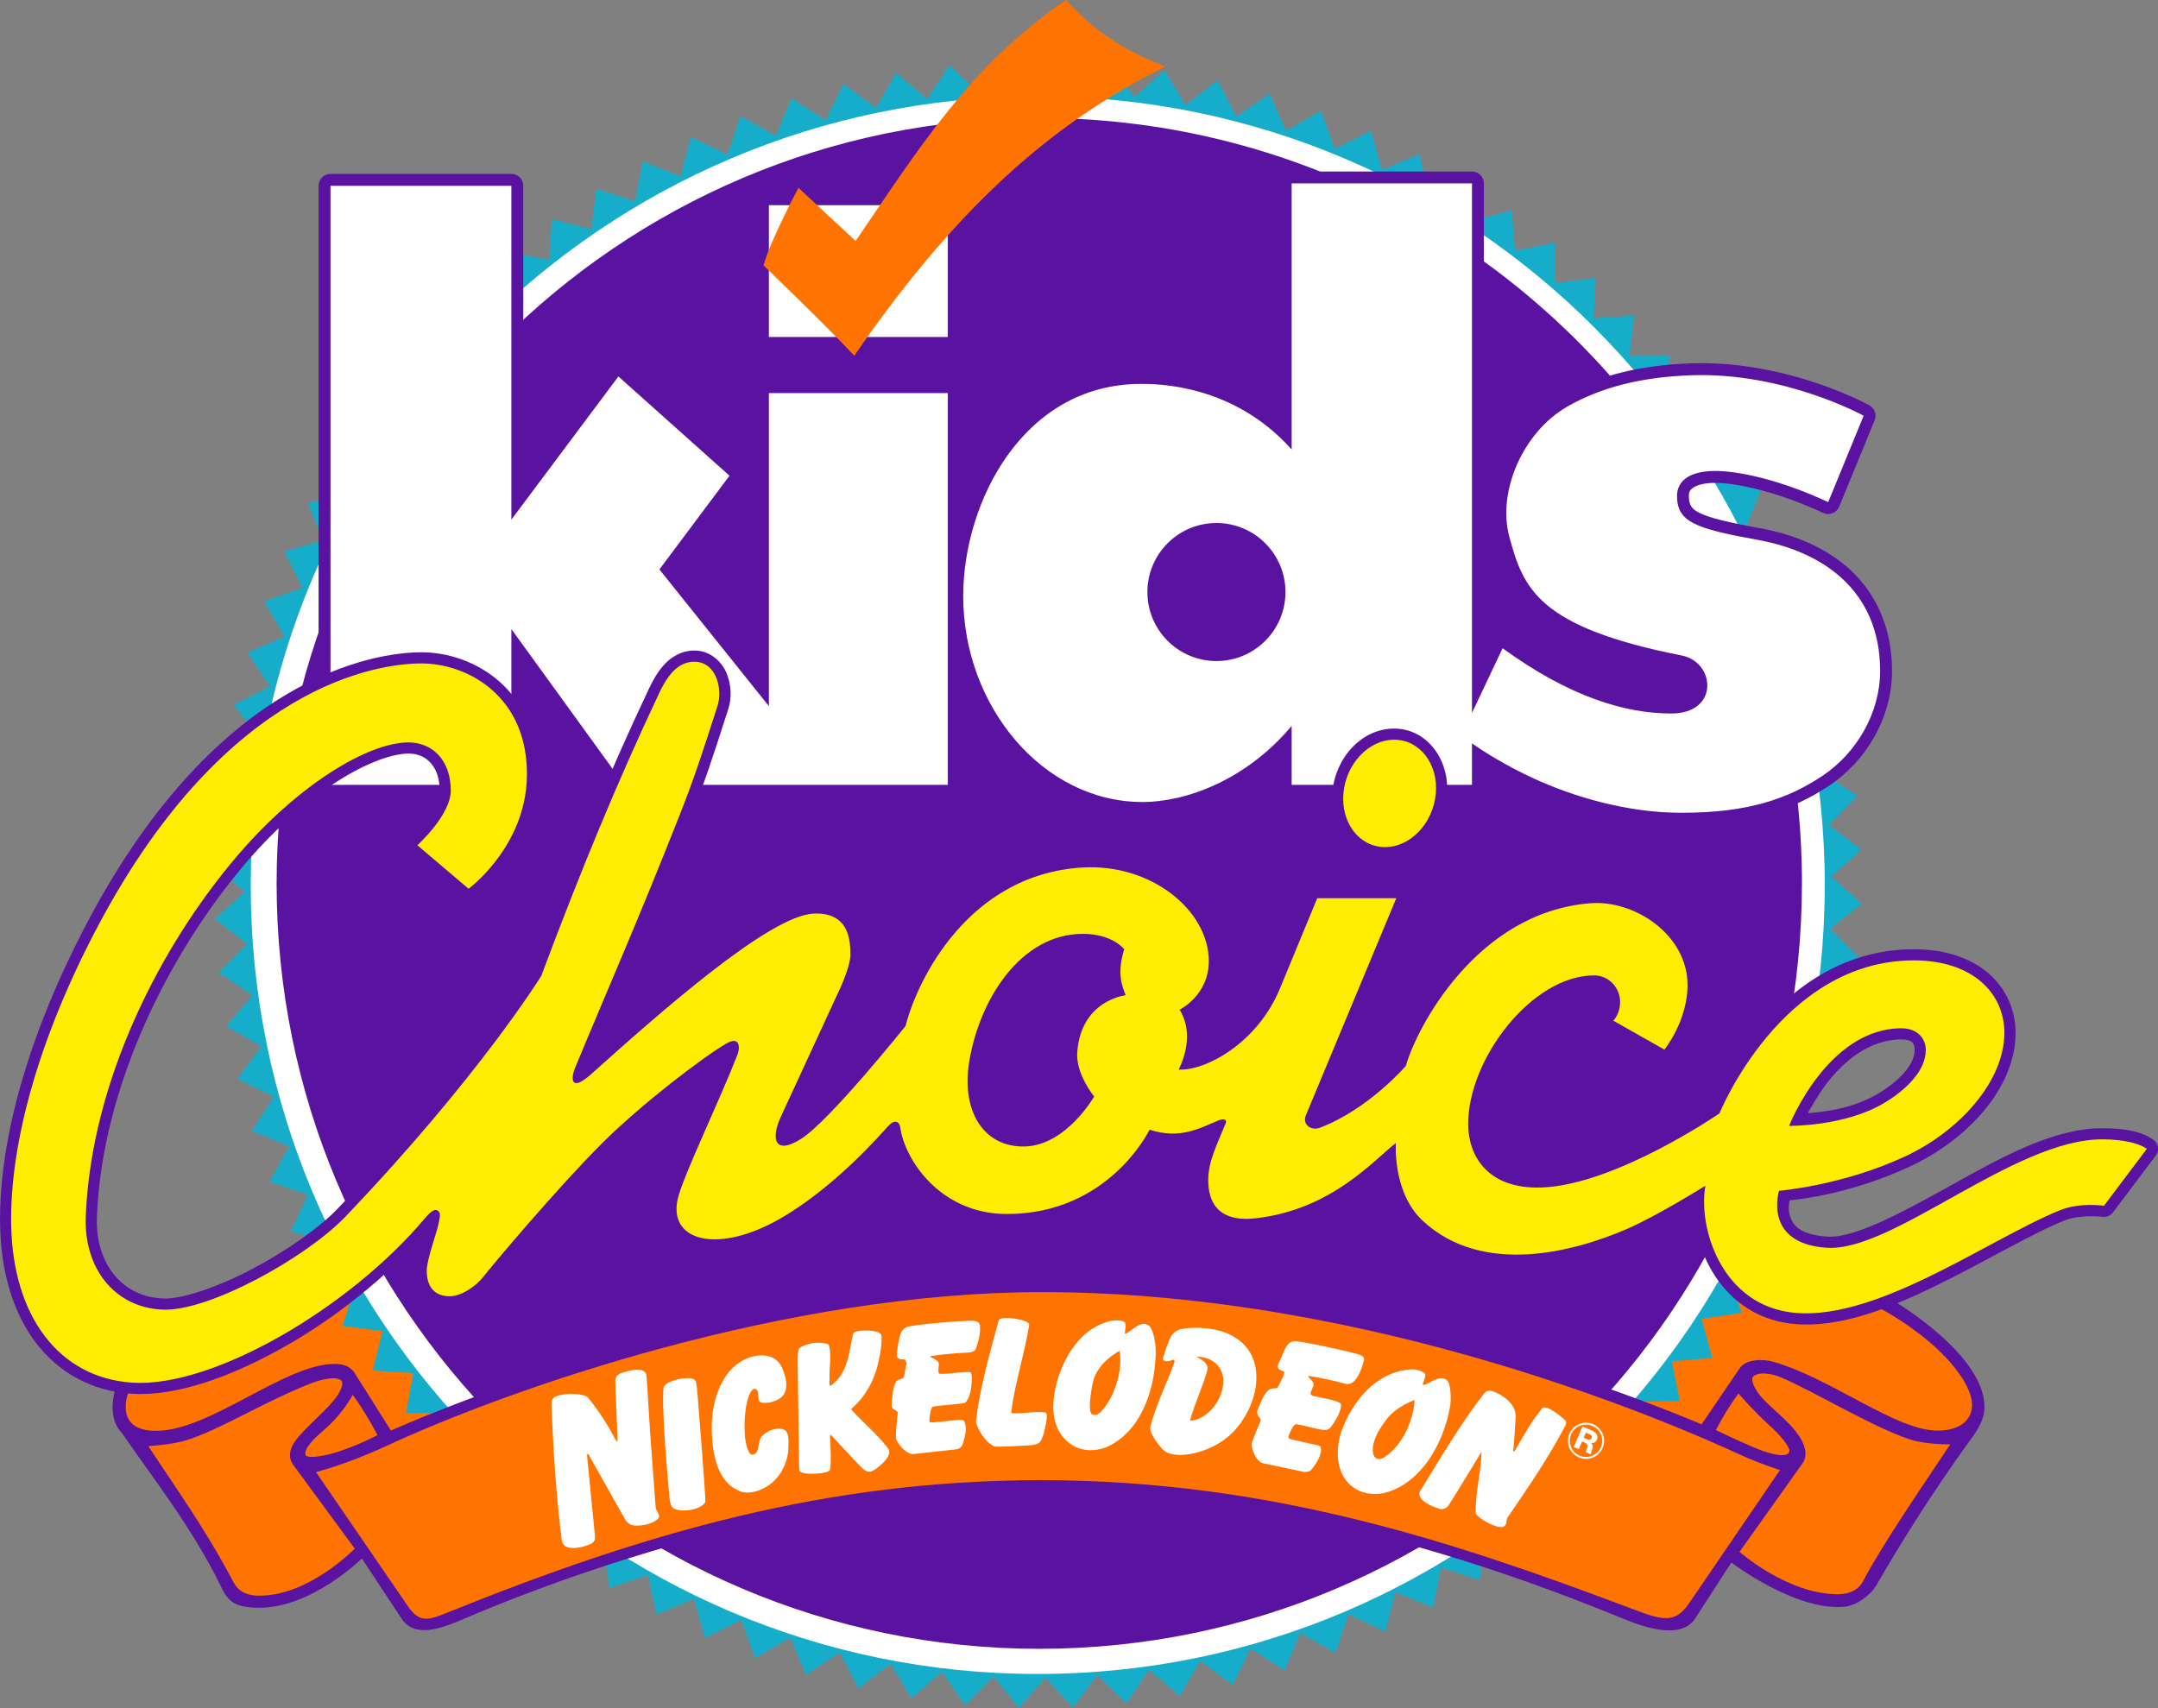
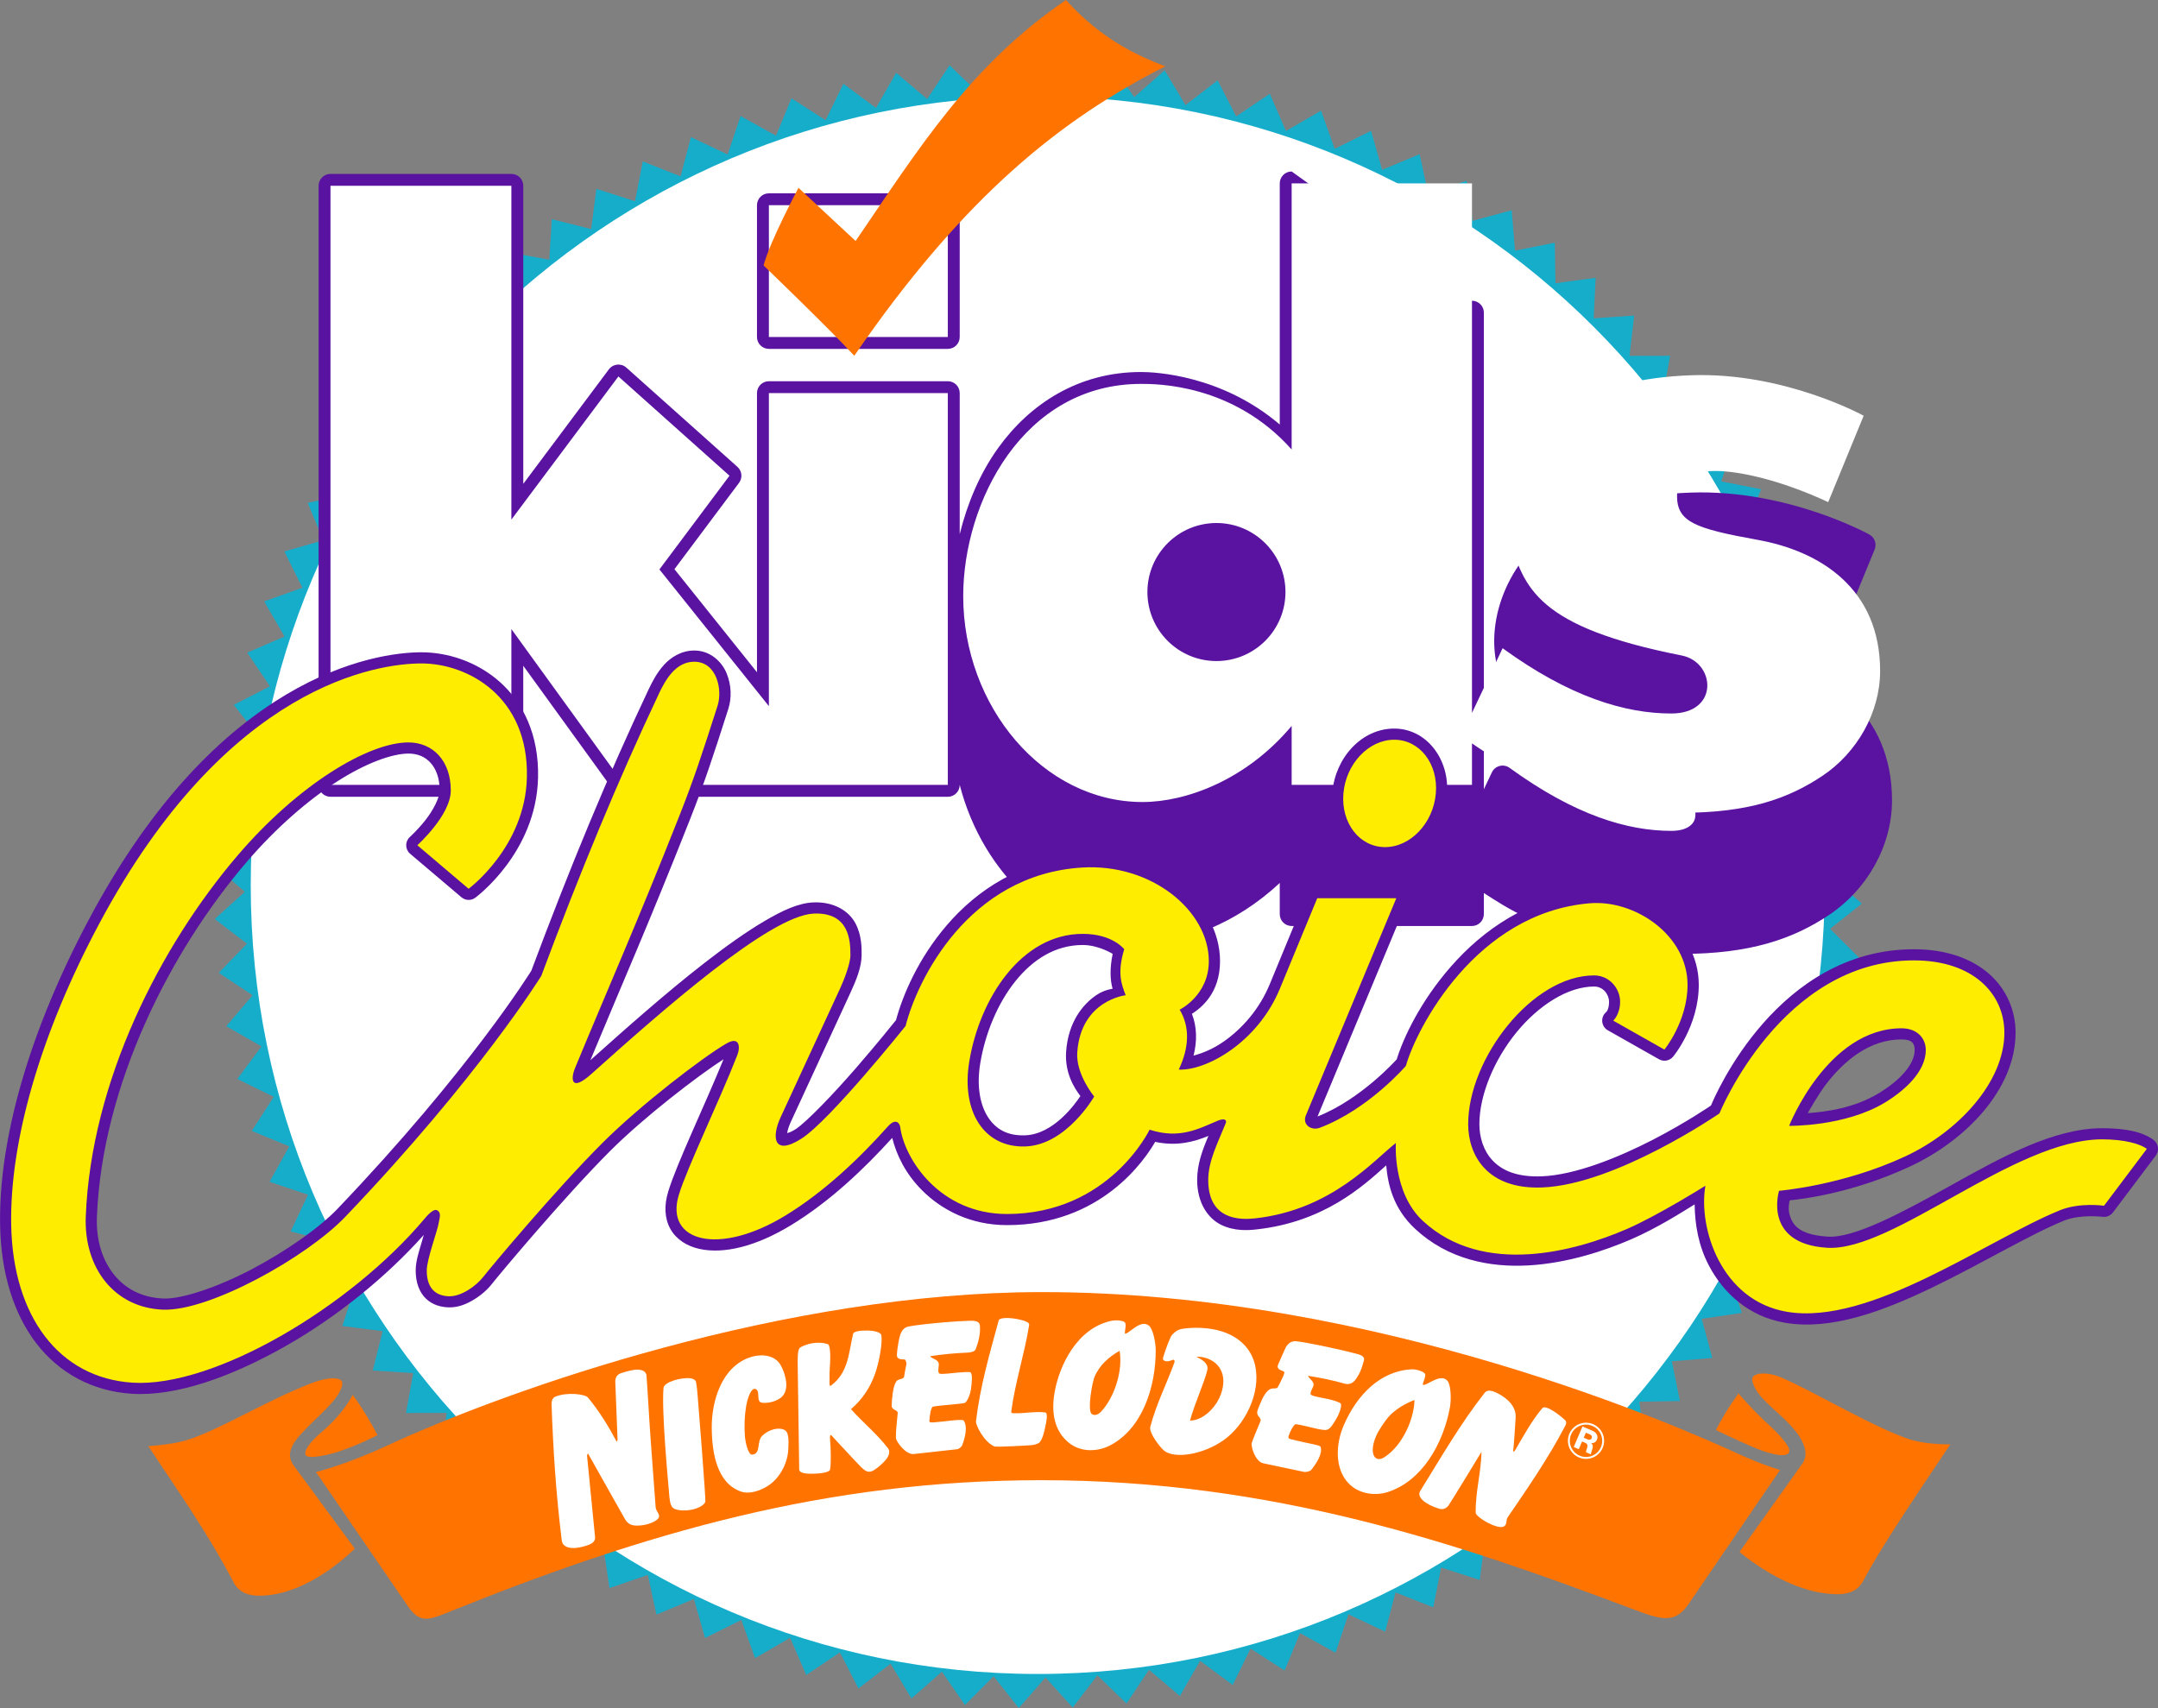
<svg xmlns="http://www.w3.org/2000/svg" xmlns:ns1="http://www.inkscape.org/namespaces/inkscape" xmlns:ns2="http://sodipodi.sourceforge.net/DTD/sodipodi-0.dtd" xmlns:ns3="http://www.openswatchbook.org/uri/2009/osb" xmlns:xlink="http://www.w3.org/1999/xlink" width="135.396mm" height="107.181mm" viewBox="0 0 135.396 107.181" version="1.1" id="svg492" ns1:version="1.0.2-2 (e86c870879, 2021-01-15)" ns2:docname="Nickelodeon_Kids'_Choice_Awards_1988.svg" ns1:export-filename="C:\Users\tjdru\OneDrive\Pictures\Logos\TV\nickelodeonkca1988logo.png" ns1:export-xdpi="187.59723" ns1:export-ydpi="187.59723">
  <rect x="0" y="0" width="135.396" height="107.181" fill="#808080" stroke="none" />
  <defs id="defs486">
    <linearGradient id="linearGradient5998" ns3:paint="solid">
      <stop style="stop-color:#000000;stop-opacity:1;" offset="0" id="stop5996" />
    </linearGradient>
    <clipPath id="SVGID_2_">
      <use xlink:href="#SVGID_1_" overflow="visible" id="use689" style="overflow:visible" x="0" y="0" width="100%" height="100%" />
    </clipPath>
    <path id="SVGID_1_" d="m 257.791,121.814 c 0.857,0.251 3.77,0.428 5.315,0.512 l 1.711,-0.688 c 2.744,-3.256 -2.224,-4.97 -3.852,-4.458 -3.863,1.285 -6.179,-1.805 -8.749,-3.944 -0.863,-0.773 -1.543,-2.579 -1.293,-4.03 0.521,-3.434 2.577,-3.779 4.123,-7.035 0.167,-0.345 1.796,-2.141 0.167,-4.207 -3.516,-2.996 -9.008,3.695 -13.466,5.584 l -3.602,-0.093 c -13.036,-4.718 3.519,-12.943 1.119,-21.347 -0.178,-0.521 -2.662,-2.839 -4.458,-3.267 -6.953,-2.057 0.167,-13.893 -9.176,-11.315 l -2.15,-0.604 c -4.373,-3.518 -12.003,-2.308 -14.832,-7.203 l 0.082,-1.796 c 6.775,-15.094 18.696,-35.334 18.956,-36.971 0.252,-1.712 -1.199,-0.764 -1.199,-0.764 -2.829,2.057 -3.602,5.742 -4.895,8.655 -1.201,4.038 -7.203,4.634 -6.599,9.352 l 0.085,1.545 c -1.034,7.463 -9.008,8.059 -15.354,10.031 l -2.652,0.428 c -6.522,-0.512 -6.775,-8.915 -11.325,-12.609 -0.513,-0.428 -1.547,-1.024 -2.568,-0.856 -3.863,1.117 -6.263,3.778 -8.319,6.691 -0.95,1.377 -4.207,1.712 -6.952,1.889 -13.889,0.345 -23.231,8.748 -33.096,-5.322 -1.46,-2.652 -4.55,-3.602 -7.034,-2.829 -7.119,1.722 -10.544,7.379 -18.351,3.518 -0.856,-0.856 -2.317,-3.173 -2.661,-4.113 -0.345,-0.949 -1.117,-4.113 -1.628,-4.895 -2.485,-3.164 -5.575,-13.12 -5.575,-13.372 -0.344,-3.433 -2.057,-13.465 -4.457,-7.463 -1.545,5.491 3.685,8.403 4.886,13.298 1.116,8.486 6.774,16.2 8.58,25.72 l -0.093,1.805 c -0.68,1.796 -2.484,2.141 -4.197,2.662 l -1.805,-0.177 c -4.718,-1.972 -9.175,-7.63 -14.061,-5.062 l -0.428,1.117 c 3.257,3.351 0.596,8.235 3.341,11.753 l 0.428,1.117 -0.251,1.879 c -1.377,3.694 -3.945,3.862 -5.406,7.379 l -0.939,1.033 c -7.631,2.4 -8.236,9.771 -13.894,14.405 -6.347,7.286 -13.298,-0.521 -19.812,-1.377 -2.15,-0.335 -4.123,0.856 -4.979,1.293 -0.94,0.428 -1.713,2.569 -1.452,3.508 0.251,1.201 8.059,4.207 12.692,6.347 l 1.107,0.772 c 5.834,7.547 -2.14,13.726 -4.802,20.667 -1.452,2.234 -3.08,1.722 -4.885,1.118 -1.545,-0.512 -3.257,-0.94 -4.979,0.688 -4.625,3.434 -3.257,5.146 -1.284,7.808 1.117,1.106 4.55,2.996 6.867,3.257 11.484,1.023 9.604,15.866 7.37,24.614 -2.057,4.718 -9.007,6.69 -11.576,7.891 -2.484,1.116 -13.632,1.973 -19.039,5.574 -4.206,2.828 -5.741,7.286 -4.634,9.771 1.117,2.494 10.376,-1.023 13.038,-4.457 1.284,-1.461 4.634,-0.856 8.059,-0.345 2.745,0.429 5.49,0.856 7.463,0.429 13.037,-3.425 15.178,4.895 24.614,11.324 1.888,1.973 5.834,3.685 6.523,5.826 1.628,4.038 4.28,10.98 6.69,14.237 3.257,4.038 9.426,11.241 9.604,14.58 -0.177,5.659 -3.518,11.326 -6.179,15.866 -1.367,3.007 2.401,5.407 4.718,5.407 2.484,-0.26 6.951,-5.666 7.808,-9.612 2.14,-7.025 9.259,-6.087 16.033,-5.229 2.829,0.345 5.658,0.688 8.059,0.521 0.345,-0.095 2.922,0.595 4.551,1.366 4.29,1.546 3.862,4.291 8.831,2.747 1.972,-0.774 4.206,0.512 6.262,1.544 8.831,2.997 -2.484,23.758 6.347,28.048 8.915,4.373 0.344,-18.101 5.742,-26.42 3.861,-4.978 9.859,-8.401 16.037,-9.521 4.97,-0.082 11.066,8.154 12.088,13.552 1.286,5.145 2.662,11.49 7.893,11.92 l 0.771,-0.856 c 0.345,-4.551 -2.827,-9.436 -2.66,-14.061 l -0.345,-2.578 c -1.88,-5.229 -9.261,-8.83 -5.659,-12.776 2.059,-2.141 5.325,-4.206 5.837,-4.551 2.4,-1.963 4.373,-0.167 6.596,1.639 1.891,1.533 3.946,3.172 6.608,2.141 0.939,-0.43 3.434,-1.974 3.434,-5.063 0.595,-7.892 6.773,-10.545 13.976,-12.609 l 1.974,-1.109 c 3.174,-2.922 0.771,-5.404 2.317,-9.006 1.451,-3.257 2.4,-3.518 4.113,-3.779 10.719,-1.963 25.896,12.693 28.476,14.498 1.116,0.689 5.657,1.546 6.69,0.345 0.68,-0.688 0.513,-3.174 0.083,-5.321 l -1.199,-1.799 c -6.264,-5.145 -15.783,-6.001 -22.986,-9.779 l -2.232,-1.796 -1.284,-1.628 c -2.912,-6.095 -4.458,-13.894 -6.171,-19.645 -1.294,-4.112 0.252,-12.348 4.888,-19.383 1.461,-1.712 1.971,-7.287 1.888,-7.892 -1.293,-8.319 8.999,-9.77 13.801,-14.228 0.256,-0.18 1.632,-0.868 2.833,-0.431 M 80.952,274.381 c -2.829,-1.713 -0.512,-7.035 -0.251,-8.236 0.251,-1.201 -0.866,-1.888 1.963,-3.769 2.838,-1.974 1.377,7.452 1.293,8.059 -0.083,0.594 -1.376,3.516 -3.005,3.946 m -12.944,5.824 c 0.084,-1.024 -1.544,-1.368 -2.317,-0.427 -0.772,1.031 -2.745,5.749 0.083,7.295 2.485,-1.201 2.141,-5.919 2.234,-6.868 M 9.085,186.907 c 0.856,-2.233 -1.368,-5.919 -4.113,-3.862 l -0.605,0.68 c -0.512,1.032 -1.796,1.889 -0.856,3.089 1.545,1.285 3.257,1.378 4.979,0.689 l 0.595,-0.596" ns1:connector-curvature="0" />
  </defs>
  <ns2:namedview id="base" pagecolor="#ffffff" bordercolor="#666666" borderopacity="1.0" ns1:pageopacity="0.0" ns1:pageshadow="2" ns1:zoom="1" ns1:cx="260.75653" ns1:cy="202.16708" ns1:document-units="mm" ns1:current-layer="layer1" showgrid="false" ns1:window-width="1366" ns1:window-height="705" ns1:window-x="-8" ns1:window-y="-8" ns1:window-maximized="1" showguides="true" ns1:guide-bbox="true" ns1:snap-global="false" ns1:document-rotation="0" />
  <g ns1:label="Layer 1" ns1:groupmode="layer" id="layer1" style="display:inline;opacity:1" transform="translate(-32.804,-92.591)">
    <g id="g116">
-       <path style="fill:#ff7300;fill-opacity:1;stroke:none;stroke-width:0.183px;stroke-linecap:butt;stroke-linejoin:miter;stroke-opacity:1" d="m 60.608,169.002 -19.65,7.263 -0.637,4.859 3.944,6.053 H 152.897 l 3.714,-5.136 0.321,-1.422 -1.238,-2.568 -5.778,-5.365 h -15.591 z" id="path84" ns2:nodetypes="ccccccccccc" />
      <path id="path59" style="fill:#16adcb;fill-opacity:1;stroke:none;stroke-width:0.958;paint-order:markers stroke fill" ns1:transform-center-x="3.7189364e-06" ns1:transform-center-y="-1.8628878e-06" d="m 135.334,112.393 -0.291,2.529 2.546,-0.006 -0.456,2.505 2.541,0.16 -0.619,2.469 2.525,0.326 -0.779,2.424 2.498,0.49 -0.936,2.367 2.461,0.653 -1.089,2.301 2.413,0.812 -1.237,2.225 2.354,0.968 -1.38,2.139 2.286,1.12 -1.517,2.045 2.208,1.267 -1.647,1.941 2.12,1.409 -1.771,1.829 2.024,1.545 -1.887,1.709 1.918,1.674 -1.994,1.582 1.805,1.796 -2.094,1.448 1.683,1.91 -2.184,1.308 1.555,2.016 -2.265,1.163 -0.997,2.457 1.359,2.87 -2.397,0.857 0.735,2.148 -2.051,0.831 0.98,2.35 -2.489,0.537 0.824,2.409 -2.518,0.373 0.665,2.457 -2.537,0.208 0.503,2.496 -2.545,0.041 0.339,2.523 -2.543,-0.125 0.173,2.54 -2.529,-0.291 0.006,2.546 -2.505,-0.456 -0.16,2.541 -2.469,-0.619 -0.326,2.525 -2.424,-0.779 -0.49,2.498 -2.367,-0.936 -0.653,2.461 -2.301,-1.089 -0.812,2.413 -2.225,-1.237 -0.968,2.354 -2.139,-1.38 -1.12,2.286 -2.045,-1.517 -1.267,2.208 -1.941,-1.647 -1.409,2.12 -1.829,-1.771 -1.545,2.024 -1.709,-1.887 -1.674,1.918 -1.582,-1.994 -1.796,1.805 -1.448,-2.094 -1.91,1.683 -1.308,-2.184 -2.016,1.555 -1.163,-2.265 -2.113,1.42 -1.012,-2.336 -2.202,1.278 -0.857,-2.397 -2.28,1.132 -0.699,-2.448 -2.35,0.98 -0.537,-2.489 -2.409,0.824 -0.373,-2.518 -2.457,0.665 -0.208,-2.537 -2.496,0.503 -0.041,-2.545 -2.523,0.339 0.125,-2.543 -2.54,0.173 0.291,-2.529 -2.546,0.006 0.456,-2.505 -2.541,-0.16 0.619,-2.469 -2.525,-0.326 0.779,-2.424 -2.498,-0.49 0.936,-2.367 -2.461,-0.653 1.089,-2.301 -2.413,-0.812 1.237,-2.225 -2.354,-0.968 1.38,-2.139 -2.286,-1.12 1.517,-2.045 -2.208,-1.267 1.647,-1.941 -2.12,-1.409 1.771,-1.829 -2.024,-1.545 1.887,-1.709 -1.918,-1.674 1.994,-1.582 -1.805,-1.796 2.094,-1.448 -1.683,-1.91 2.184,-1.308 -1.555,-2.016 2.265,-1.163 -1.42,-2.113 2.336,-1.012 -1.278,-2.201 2.397,-0.857 -1.132,-2.28 2.448,-0.699 -0.98,-2.35 2.489,-0.537 -0.824,-2.409 2.518,-0.373 -0.665,-2.457 2.537,-0.208 -0.503,-2.496 2.545,-0.041 -0.339,-2.523 2.543,0.125 -0.173,-2.54 2.529,0.291 -0.006,-2.546 2.505,0.456 0.16,-2.541 2.469,0.619 0.326,-2.525 2.424,0.779 0.49,-2.498 2.367,0.936 0.653,-2.461 2.301,1.089 0.812,-2.413 2.225,1.237 0.968,-2.354 2.139,1.38 1.12,-2.286 2.045,1.517 1.267,-2.208 1.941,1.647 1.409,-2.12 1.829,1.771 1.545,-2.024 1.709,1.887 1.674,-1.918 1.582,1.994 1.796,-1.805 1.448,2.094 1.91,-1.683 1.308,2.184 2.016,-1.555 1.163,2.265 2.113,-1.42 1.012,2.336 2.201,-1.278 0.857,2.397 2.28,-1.132 0.699,2.448 2.35,-0.98 0.537,2.489 2.409,-0.824 0.373,2.518 2.457,-0.665 0.208,2.537 2.496,-0.503 0.041,2.545 2.523,-0.339 -0.125,2.543 z" ns2:nodetypes="cccccccccccccccccccccccccccccccccccccccccccccccccccccccccccccccccccccccccccccccccccccccccccccccccccccccccccccccccccccccccccccccccccccccccccccccccccccccccccccccccccccccccccccccccccccccccccccccc" />
      <path id="path36-3" style="display:inline;fill:#ffffff;fill-opacity:1;stroke:none;stroke-width:1.258;paint-order:markers stroke fill" d="m 147.291,148.135 c 0,27.338 -22.107,49.5 -49.378,49.5 -27.271,0 -49.378,-22.162 -49.378,-49.5 2e-6,-27.338 22.107,-49.5 49.378,-49.5 27.271,2e-6 49.378,22.162 49.378,49.5 z" ns2:nodetypes="ccccc" />
-       <path id="path36" style="fill:#5a12a1;fill-opacity:1;stroke:none;stroke-width:1.219;paint-order:markers stroke fill" d="m 145.859,148.025 c 0,26.527 -21.423,48.031 -47.85,48.031 -26.427,0 -47.85,-21.504 -47.85,-48.031 -10e-7,-26.527 21.423,-48.031 47.85,-48.031 16.695,0 31.392,8.582 39.954,21.591 -0.971,2.517 0.06,4.397 3.17,5.6 3.029,6.304 4.727,13.373 4.727,20.84 z" ns2:nodetypes="ccccccc" />
-       <path style="fill:#5a12a1;fill-opacity:1;stroke:none;stroke-width:0.183px;stroke-linecap:butt;stroke-linejoin:miter;stroke-opacity:1" d="m 40.909,179.816 c 0,0 -0.253,0.579 -0.217,1.186 0.04,0.67 0.431,1.376 1.903,1.376 3.398,0 8.052,-4.192 11.203,-4.199 0.608,-0.001 1.02,0.196 1.265,0.584 l 2.27,3.599 c 0,0 20.475,-9.314 41.148,-9.403 20.303,-0.088 41.083,9.014 41.083,9.014 l 2.399,-3.534 c 0.369,-0.544 1.396,-0.59 2.059,-0.405 3.645,1.018 7.707,4.33 10.343,4.33 1.283,0 2.074,-0.552 2.165,-1.462 0.133,-1.334 -1.721,-4.013 -5.931,-6.305 l 1.007,-0.378 c 0,0 5.754,3.37 5.705,6.695 -0.013,0.885 -0.552,1.57 -1.043,2.253 -2.117,2.943 -3.99,5.874 -5.755,8.93 -0.3,0.519 -1.157,1.239 -1.995,1.318 -3.073,0.291 -7.085,-2.774 -7.085,-2.774 l -2.27,3.508 c -0.735,1.135 -2.474,0.821 -4.218,0.139 -2.698,-1.056 -19.166,-8.255 -37.053,-8.255 -17.721,0 -34.898,7.701 -36.345,8.295 -0.98,0.403 -2.721,1.089 -3.54,-0.153 l -2.497,-3.786 c 0,0 -3.13,3.09 -6.431,3.09 -1.528,0 -1.951,-0.384 -2.385,-1.278 -1.763,-3.631 -4.078,-6.554 -6.236,-9.676 -0.118,-0.17 -1.011,-0.898 -0.344,-3.072 z" id="path82" ns2:nodetypes="cccccccccccccccccccccccccccccc" />
      <path id="path2616-0" style="display:inline;fill:#ff7300;fill-opacity:1;stroke:none;stroke-width:0.183px;stroke-linecap:butt;stroke-linejoin:miter;stroke-opacity:1" d="m 143.054,179.923 c -0.156,-0.236 -0.439,-0.765 -0.247,-0.955 0.3,-0.298 1.111,-0.215 1.747,0.058 2.087,0.896 5.794,3.137 8.06,3.884 1.047,0.345 2.553,0.316 2.553,0.316 -1.781,2.67 -4.255,6.282 -5.458,8.56 -0.352,0.667 -0.967,0.843 -1.623,0.843 -3.131,0 -6.142,-2.657 -6.142,-2.657 l 3.941,-5.538 c 0.321,-0.437 0.23,-1.035 -0.141,-1.633 -0.695,-1.119 -2.135,-2.039 -2.689,-2.879 z m -2.592,2.404 c 0.391,-0.751 0.819,-1.482 1.417,-2.298 0,0 0.871,1.035 2.028,2.087 0.478,0.435 1.313,1.322 1.143,1.621 -0.241,0.423 -1.596,-0.054 -2.205,-0.316 -1.33,-0.572 -2.383,-1.094 -2.383,-1.094 z m -89.119,0.67 c 0.66,-0.901 2.078,-1.993 2.632,-2.833 0.156,-0.236 0.433,-0.748 0.242,-0.937 -0.3,-0.298 -1.246,-0.085 -1.89,0.167 -2.97,1.159 -5.853,2.986 -7.866,3.585 -0.944,0.281 -2.351,0.357 -2.351,0.357 1.804,2.75 3.6,5.233 5.348,8.544 0.352,0.667 0.967,0.843 1.623,0.843 3.131,0 5.982,-2.955 5.982,-2.955 l -3.849,-5.24 c -0.321,-0.437 -0.286,-0.962 0.13,-1.53 z m 5.147,-0.351 c -0.391,-0.751 -0.96,-1.714 -1.558,-2.53 0,0 -0.564,1.167 -1.911,2.303 -0.457,0.385 -1.156,1.074 -1.054,1.451 0.095,0.35 1.563,-0.013 2.1,-0.195 1.372,-0.463 2.424,-1.03 2.424,-1.03 z m -3.86,2.321 5.757,8.403 c 0.717,1.047 1.231,0.921 2.437,0.434 12.48,-5.044 23.805,-8.329 37.316,-8.329 14.509,0 26.2,3.975 37.011,8.054 1.929,0.728 2.729,0.989 3.623,-0.321 l 5.71,-8.37 c 0,0 -1.227,-0.375 -2.613,-1.013 -3.5,-1.609 -22.611,-10.153 -43.691,-10.153 -16.071,0 -33.322,6.026 -41.154,9.664 -2.488,1.155 -4.396,1.631 -4.396,1.631 z" ns2:nodetypes="ccccccccccccccccccccccccccccccccccccccccccccc" />
-       <path id="path2567" style="vector-effect:none;fill:#5a12a1;fill-opacity:1;fill-rule:nonzero;stroke:none;stroke-width:5.269;stroke-linecap:butt;stroke-linejoin:miter;stroke-miterlimit:4;stroke-dasharray:none;stroke-dashoffset:0;stroke-opacity:1;paint-order:markers stroke fill" d="m 113.844,103.352 c -0.412,2.7e-4 -0.746,0.334 -0.746,0.746 v 15.133 c -3.67,-3.127 -7.875,-3.296 -8.704,-3.296 -3.944,0 -6.982,2.014 -8.955,4.755 -1.171,1.626 -1.948,3.508 -2.421,5.416 v -8.847 c -2.73e-4,-0.412 -0.334,-0.746 -0.746,-0.746 H 81.044 c -0.412,2.7e-4 -0.746,0.334 -0.746,0.746 v 17.517 l -5.178,-6.468 4.053,-5.419 c 0.231,-0.31 0.187,-0.746 -0.102,-1.003 l -6.97,-6.228 c -0.327,-0.292 -0.833,-0.241 -1.095,0.11 l -5.371,7.186 v -18.704 c -2.72e-4,-0.412 -0.334,-0.746 -0.746,-0.746 H 53.539 c -0.412,2.8e-4 -0.746,0.334 -0.746,0.746 v 37.594 c 2.72e-4,0.412 0.334,0.746 0.746,0.746 h 11.349 c 0.412,-2.7e-4 0.746,-0.334 0.746,-0.746 v -7.476 l 5.729,7.913 c 0.141,0.194 0.366,0.309 0.605,0.309 h 20.304 c 0.412,-2.7e-4 0.746,-0.334 0.746,-0.746 v -8.109 c 1.441,5.586 5.942,9.932 11.47,9.932 2.592,0 5.85,-1.201 8.61,-3.778 v 1.955 c 2.7e-4,0.412 0.334,0.746 0.746,0.746 h 11.313 c 0.412,-2.7e-4 0.746,-0.334 0.746,-0.746 v -1.323 c 0.79,0.501 1.525,1.006 2.812,1.599 2.522,1.161 5.986,2.222 9.577,2.222 4.305,0 7.012,-0.93 9.297,-2.463 2.329,-1.563 3.923,-4.281 3.923,-7.179 0,-2.76 -1.033,-4.878 -2.6,-6.331 -1.567,-1.453 -3.622,-2.261 -5.695,-2.635 -1.959,-0.353 -3.196,-0.652 -3.801,-0.964 -0.302,-0.156 -0.434,-0.289 -0.515,-0.425 -0.081,-0.136 -0.133,-0.317 -0.133,-0.642 0,-0.225 0.044,-0.343 0.244,-0.493 0.2,-0.15 0.63,-0.315 1.381,-0.318 1.298,-0.006 3.861,0.519 6.799,1.886 0.386,0.18 0.845,3.9e-4 1.006,-0.394 l 2.225,-5.421 c 0.144,-0.351 0.003,-0.753 -0.329,-0.937 0,0 -5.102,-2.843 -11.191,-2.634 -3.273,0.113 -5.946,0.802 -8.158,2.08 -3.086,1.782 -4.838,5.739 -3.971,8.972 0.443,1.654 0.97,3.302 2.597,4.673 1.627,1.371 4.233,2.439 8.804,3.342 0.705,0.139 1.029,0.716 1.001,1.201 -0.014,0.242 -0.102,0.448 -0.313,0.624 -0.21,0.176 -0.574,0.336 -1.2,0.336 -2.732,0 -6.044,-0.974 -10.144,-3.954 -0.378,-0.274 -0.913,-0.138 -1.113,0.284 l -0.502,1.06 v -29.91 c -2.7e-4,-0.412 -0.334,-0.746 -0.746,-0.746 z m -32.8,1.37 c -0.412,2.7e-4 -0.746,0.334 -0.746,0.746 v 8.27 c 2.73e-4,0.412 0.334,0.746 0.746,0.746 h 11.228 c 0.412,-2.7e-4 0.746,-0.334 0.746,-0.746 v -8.27 c -2.72e-4,-0.412 -0.334,-0.746 -0.746,-0.746 z" ns2:nodetypes="cccccccccccccccccccccccccccccccccccccccccccccccccccccccccccccccccccccccccccc" />
+       <path id="path2567" style="vector-effect:none;fill:#5a12a1;fill-opacity:1;fill-rule:nonzero;stroke:none;stroke-width:5.269;stroke-linecap:butt;stroke-linejoin:miter;stroke-miterlimit:4;stroke-dasharray:none;stroke-dashoffset:0;stroke-opacity:1;paint-order:markers stroke fill" d="m 113.844,103.352 c -0.412,2.7e-4 -0.746,0.334 -0.746,0.746 v 15.133 c -3.67,-3.127 -7.875,-3.296 -8.704,-3.296 -3.944,0 -6.982,2.014 -8.955,4.755 -1.171,1.626 -1.948,3.508 -2.421,5.416 v -8.847 c -2.73e-4,-0.412 -0.334,-0.746 -0.746,-0.746 H 81.044 c -0.412,2.7e-4 -0.746,0.334 -0.746,0.746 v 17.517 l -5.178,-6.468 4.053,-5.419 c 0.231,-0.31 0.187,-0.746 -0.102,-1.003 l -6.97,-6.228 c -0.327,-0.292 -0.833,-0.241 -1.095,0.11 l -5.371,7.186 v -18.704 c -2.72e-4,-0.412 -0.334,-0.746 -0.746,-0.746 H 53.539 c -0.412,2.8e-4 -0.746,0.334 -0.746,0.746 v 37.594 c 2.72e-4,0.412 0.334,0.746 0.746,0.746 h 11.349 c 0.412,-2.7e-4 0.746,-0.334 0.746,-0.746 v -7.476 l 5.729,7.913 c 0.141,0.194 0.366,0.309 0.605,0.309 h 20.304 c 0.412,-2.7e-4 0.746,-0.334 0.746,-0.746 c 1.441,5.586 5.942,9.932 11.47,9.932 2.592,0 5.85,-1.201 8.61,-3.778 v 1.955 c 2.7e-4,0.412 0.334,0.746 0.746,0.746 h 11.313 c 0.412,-2.7e-4 0.746,-0.334 0.746,-0.746 v -1.323 c 0.79,0.501 1.525,1.006 2.812,1.599 2.522,1.161 5.986,2.222 9.577,2.222 4.305,0 7.012,-0.93 9.297,-2.463 2.329,-1.563 3.923,-4.281 3.923,-7.179 0,-2.76 -1.033,-4.878 -2.6,-6.331 -1.567,-1.453 -3.622,-2.261 -5.695,-2.635 -1.959,-0.353 -3.196,-0.652 -3.801,-0.964 -0.302,-0.156 -0.434,-0.289 -0.515,-0.425 -0.081,-0.136 -0.133,-0.317 -0.133,-0.642 0,-0.225 0.044,-0.343 0.244,-0.493 0.2,-0.15 0.63,-0.315 1.381,-0.318 1.298,-0.006 3.861,0.519 6.799,1.886 0.386,0.18 0.845,3.9e-4 1.006,-0.394 l 2.225,-5.421 c 0.144,-0.351 0.003,-0.753 -0.329,-0.937 0,0 -5.102,-2.843 -11.191,-2.634 -3.273,0.113 -5.946,0.802 -8.158,2.08 -3.086,1.782 -4.838,5.739 -3.971,8.972 0.443,1.654 0.97,3.302 2.597,4.673 1.627,1.371 4.233,2.439 8.804,3.342 0.705,0.139 1.029,0.716 1.001,1.201 -0.014,0.242 -0.102,0.448 -0.313,0.624 -0.21,0.176 -0.574,0.336 -1.2,0.336 -2.732,0 -6.044,-0.974 -10.144,-3.954 -0.378,-0.274 -0.913,-0.138 -1.113,0.284 l -0.502,1.06 v -29.91 c -2.7e-4,-0.412 -0.334,-0.746 -0.746,-0.746 z m -32.8,1.37 c -0.412,2.7e-4 -0.746,0.334 -0.746,0.746 v 8.27 c 2.73e-4,0.412 0.334,0.746 0.746,0.746 h 11.228 c 0.412,-2.7e-4 0.746,-0.334 0.746,-0.746 v -8.27 c -2.72e-4,-0.412 -0.334,-0.746 -0.746,-0.746 z" ns2:nodetypes="cccccccccccccccccccccccccccccccccccccccccccccccccccccccccccccccccccccccccccc" />
      <path style="vector-effect:none;fill:#ffffff;fill-opacity:1;fill-rule:nonzero;stroke:none;stroke-width:1.394;stroke-linecap:butt;stroke-linejoin:miter;stroke-miterlimit:4;stroke-dasharray:none;stroke-dashoffset:0;stroke-opacity:1;paint-order:markers stroke fill" d="m 113.844,104.098 v 16.7 c -3.677,-4.135 -8.513,-4.117 -9.449,-4.117 -7.389,0 -11.158,7.416 -11.158,13.316 0,6.919 5.01,12.922 11.251,12.922 2.756,0 6.533,-1.401 9.356,-4.777 v 3.7 h 11.314 v -2.602 c 0.751,0.523 2.098,1.383 3.871,2.2 2.442,1.124 5.821,2.155 9.263,2.155 4.201,0 6.701,-0.874 8.881,-2.337 2.124,-1.426 3.592,-3.94 3.592,-6.559 0,-5.159 -3.737,-7.52 -7.681,-8.231 -3.944,-0.711 -5.061,-1.128 -5.061,-2.765 0,-0.84 0.659,-1.55 2.367,-1.558 1.489,-0.007 4.1,0.551 7.118,1.955 l 2.225,-5.421 c 0,0 -4.963,-2.742 -10.804,-2.541 -3.183,0.11 -5.722,0.774 -7.81,1.979 -2.76,1.593 -4.378,5.317 -3.624,8.133 0.877,3.272 1.799,5.693 10.824,7.475 2.115,0.418 2.375,3.639 -0.656,3.639 -2.911,0 -6.391,-1.048 -10.583,-4.096 l -1.922,4.059 v -33.229 z m -60.305,0.15 v 37.595 h 11.349 v -9.778 l 7.08,9.778 H 92.272 V 117.259 H 81.045 v 19.643 l -6.868,-8.578 4.397,-5.881 -6.97,-6.229 -6.716,8.984 v -20.95 z m 27.506,1.22 v 8.271 h 11.227 v -8.271 z m 28.08,19.943 c 2.392,1e-4 4.331,1.939 4.331,4.331 -10e-5,2.392 -1.939,4.331 -4.331,4.331 -2.392,9e-5 -4.331,-1.939 -4.331,-4.331 -1e-4,-2.392 1.939,-4.331 4.331,-4.331 z" id="rect1366" ns1:connector-curvature="0" ns2:nodetypes="cccccccccccccccccccccccccccccccccccccccccccccccccccc" />
      <path style="fill:#ff7300;fill-opacity:1;stroke:none;stroke-width:0.183px;stroke-linecap:butt;stroke-linejoin:miter;stroke-opacity:1" d="m 82.9,104.377 c 0,0 -1.816,3.412 -2.189,4.871 0,0 4.215,4.062 5.691,5.667 6.919,-10.056 12.995,-14.855 19.516,-18.162 -2.079,-0.789 -4.158,-1.872 -6.236,-4.161 -6.005,4.094 -9.224,9.312 -13.196,15.121 z" id="path1457" ns1:connector-curvature="0" ns2:nodetypes="ccccccc" />
      <path id="path2587" style="display:inline;fill:#5a12a1;fill-opacity:1;stroke:none;stroke-width:0.958;paint-order:markers stroke fill" d="m 74.456,134.322 c -0.444,0.49 -0.733,1.057 -0.959,1.534 -2.526,5.339 -4.956,11.221 -7.354,17.643 -0.037,0.06 -3.867,6.263 -12.17,14.954 -1.134,1.187 -3.242,2.666 -5.382,3.79 -2.14,1.124 -4.381,1.878 -5.533,1.832 -1.34,-0.053 -2.373,-0.603 -3.098,-1.496 -0.725,-0.893 -1.135,-2.152 -1.076,-3.63 0.325,-8.279 4.609,-16.671 9.367,-22.232 1.861,-2.175 3.865,-3.905 5.687,-5.076 1.821,-1.172 3.48,-1.762 4.493,-1.762 0.595,0 1.049,0.206 1.388,0.581 0.339,0.375 0.57,0.946 0.57,1.736 0,0.461 -0.416,1.254 -0.9,1.867 -0.484,0.613 -0.968,1.049 -0.968,1.049 -0.315,0.283 -0.308,0.779 0.015,1.053 l 3.219,2.731 c 0.247,0.21 0.606,0.222 0.867,0.03 0,0 3.832,-2.794 3.94,-7.541 0.062,-2.71 -0.96,-4.73 -2.41,-6.012 -1.45,-1.282 -3.285,-1.85 -4.907,-1.85 -2.928,0 -12.702,1.477 -20.823,16.688 -3.801,7.119 -5.707,13.906 -5.612,19.253 0.053,2.984 0.832,5.536 2.259,7.405 1.427,1.869 3.518,3.025 6.008,3.183 2.791,0.177 6.264,-1.066 9.693,-3.019 3.19,-1.818 6.254,-4.298 8.621,-6.946 0,0 -0.07,0.254 -0.131,0.46 -0.182,0.608 -0.375,1.197 -0.375,1.774 3e-6,0.755 0.234,1.381 0.658,1.776 0.424,0.396 0.955,0.519 1.405,0.533 0.602,0.019 1.135,-0.209 1.596,-0.492 0.462,-0.283 0.854,-0.63 1.137,-0.995 0.364,-0.469 4.482,-5.404 7.405,-8.327 2.148,-2.148 5.533,-4.739 7.113,-5.755 -1.156,2.848 -2.93,6.527 -3.472,8.308 -0.261,0.859 -0.231,1.683 0.138,2.341 0.369,0.658 1.042,1.079 1.813,1.25 1.542,0.342 3.563,-0.151 5.764,-1.492 2.428,-1.48 4.566,-3.516 6.342,-5.474 0.266,1.072 0.834,2.255 1.877,3.296 1.224,1.221 3.025,2.179 5.323,2.179 5.914,0 8.648,-4.1 9.298,-5.224 1.386,0.292 2.442,-0.008 3.342,-0.374 -0.369,0.87 -0.712,1.762 -0.708,2.785 0.005,1.442 0.694,2.407 1.523,2.804 0.83,0.398 1.682,0.336 2.196,0.279 4.236,-0.468 6.666,-2.693 8.143,-4.02 0.1,1.171 0.424,2.696 1.824,3.994 2.065,1.915 4.688,2.427 7.136,2.282 2.448,-0.145 4.761,-0.923 6.413,-1.638 1.631,-0.707 3.132,-1.669 3.978,-2.189 0.015,1.245 0.232,2.578 0.896,3.841 0.896,1.703 2.479,3.197 4.773,3.587 2.909,0.495 6.152,-0.724 9.255,-2.219 3.103,-1.495 6.093,-3.314 8.273,-4.197 0.993,-0.402 2.387,-0.234 2.387,-0.234 0.253,0.038 0.507,-0.066 0.661,-0.271 l 2.689,-3.572 c 0.233,-0.31 0.169,-0.751 -0.144,-0.982 -0.669,-0.493 -1.711,-0.733 -3.223,-0.733 -3.057,0 -6.372,1.85 -9.485,3.587 -3.113,1.736 -6.08,3.32 -7.726,3.217 -1.833,-0.114 -2.22,-0.754 -2.398,-1.377 -0.124,-0.434 0.007,-0.9 0.007,-0.9 0.806,-0.083 3.943,-0.449 7.543,-2.123 3.506,-1.63 6.628,-4.854 6.628,-8.399 0,-1.411 -0.584,-2.757 -1.688,-3.714 -1.105,-0.957 -2.702,-1.521 -4.69,-1.521 -8.535,0 -12.449,9.12 -12.733,9.807 0,0 -1.527,1.051 -3.606,2.127 -2.159,1.118 -4.897,2.232 -7.003,2.315 -1.59,0.063 -2.515,-0.382 -3.093,-0.994 -0.578,-0.612 -0.829,-1.46 -0.829,-2.283 0,-1.829 0.933,-4.054 2.334,-5.765 1.401,-1.711 3.236,-2.868 4.865,-2.868 0.601,0 0.937,0.54 0.937,0.948 0,0.55 -0.202,0.674 -0.202,0.674 -0.352,0.32 -0.288,0.891 0.126,1.125 l 3.21,1.817 c 0.296,0.168 0.67,0.098 0.886,-0.165 0,0 1.609,-1.923 1.609,-4.505 0,-1.804 -0.957,-3.343 -2.271,-4.368 -1.314,-1.025 -2.999,-1.583 -4.628,-1.447 -3.796,0.317 -6.679,2.411 -8.667,4.686 -1.905,2.181 -2.97,4.453 -3.384,5.803 0,0 -2.226,2.508 -4.969,3.588 l 5.592,-13.433 c 0.191,-0.46 -0.147,-0.966 -0.645,-0.967 h -4.96 c -0.283,2e-5 -0.538,0.171 -0.646,0.432 l -2.338,5.664 c -0.657,1.592 -1.743,2.788 -2.848,3.571 -0.699,0.495 -1.357,0.755 -1.934,0.913 0.23,-0.928 0.213,-1.809 -0.103,-2.621 0.578,-0.378 1.764,-1.285 1.764,-3.309 0,-3.703 -4.006,-6.861 -8.693,-6.572 -3.792,0.234 -6.572,2.134 -8.445,4.314 -1.808,2.104 -2.777,4.418 -3.19,5.958 -0.051,0.064 -1.153,1.443 -2.521,3.019 -1.4,1.613 -3.12,3.407 -3.783,3.829 -0.287,0.183 -0.405,0.205 -0.528,0.244 0.029,-0.185 0.108,-0.438 0.225,-0.692 l 3.757,-8.14 c 0.344,-0.746 0.685,-1.568 0.691,-2.332 0.003,-0.464 0.01,-1.255 -0.393,-2.009 -0.403,-0.754 -1.33,-1.36 -2.64,-1.303 -0.935,0.041 -1.924,0.503 -3.066,1.174 -1.142,0.671 -2.411,1.578 -3.725,2.597 -2.488,1.93 -5.079,4.239 -7.195,6.132 2.035,-4.895 3.655,-8.54 6.252,-15.115 0.897,-2.271 1.426,-3.874 2.401,-6.923 0.22,-0.689 0.201,-1.492 -0.1,-2.233 -0.301,-0.741 -1.034,-1.439 -2.031,-1.439 -0.808,0 -1.466,0.419 -1.911,0.909 z m 45.821,3.988 c -2.04,0 -3.695,1.827 -3.881,4.009 -0.186,2.182 1.268,4.127 3.308,4.127 2.04,0 3.696,-1.826 3.882,-4.008 0.186,-2.183 -1.269,-4.128 -3.309,-4.128 z m -17.663,14.137 c -0.19,0.935 -0.157,1.642 -0.004,2.191 0,0 -0.499,0.052 -1.001,0.386 -0.875,0.582 -1.788,1.72 -1.915,3.56 -0.093,1.351 0.524,2.292 0.896,2.787 -0.333,0.494 -1.676,2.399 -3.474,2.463 -1.087,0.038 -1.819,-0.37 -2.318,-1.132 -0.499,-0.762 -0.729,-1.938 -0.493,-3.38 0.305,-1.861 1.086,-3.767 2.208,-5.162 1.123,-1.395 2.536,-2.269 4.222,-2.269 1.004,0 1.878,0.556 1.878,0.556 z m 49.504,5.37 c 0.67,0 0.814,0.267 0.814,0.666 0,0.449 -0.232,0.935 -0.65,1.416 -0.418,0.481 -1.005,0.932 -1.569,1.275 -1.593,0.97 -3.357,1.186 -4.487,1.267 0,0 0.649,-1.169 1.164,-1.836 1.115,-1.442 2.701,-2.789 4.728,-2.789 z" ns2:nodetypes="cccccccccccccccccccccccccccccccccccccccccccccccccccccccccccccccccccccccccccccccccccccccccccccccccccccccccccccccccccccccccccccccccccccccccc" />
      <path id="path2577" style="display:inline;fill:#ffed00;fill-opacity:1;stroke:none;stroke-width:0.958;paint-order:markers stroke fill" d="m 122.89,142.379 c -0.158,1.861 -1.585,3.369 -3.186,3.369 -1.601,0 -2.771,-1.509 -2.612,-3.369 0.158,-1.861 1.585,-3.369 3.186,-3.369 1.601,0 2.771,1.509 2.612,3.369 z m -48.761,-6.223 c -2.526,5.34 -4.96,11.23 -7.363,17.671 0,0 -3.904,6.334 -12.288,15.11 -2.455,2.57 -8.561,5.952 -11.447,5.837 -3.047,-0.121 -4.973,-2.607 -4.846,-5.853 0.334,-8.499 4.687,-16.993 9.535,-22.659 3.806,-4.448 8.197,-7.083 10.71,-7.083 1.539,0 2.657,1.155 2.657,3.015 0,1.552 -2.1,3.437 -2.1,3.437 l 3.218,2.731 c 0,0 3.557,-2.618 3.657,-6.993 0.116,-5.065 -3.706,-7.147 -6.618,-7.147 -2.706,0 -12.185,1.294 -20.208,16.318 -3.759,7.041 -5.622,13.744 -5.53,18.912 0.102,5.739 3.002,9.61 7.611,9.903 5.075,0.322 13.627,-4.702 18.325,-10.289 0.074,-0.089 0.531,-0.646 0.768,-0.538 0.318,0.145 0.163,0.523 0.126,0.767 -0.086,0.562 -0.757,2.304 -0.757,3.027 4e-6,1.249 0.703,1.589 1.388,1.611 0.781,0.025 1.722,-0.656 2.158,-1.217 0.451,-0.58 4.497,-5.425 7.465,-8.392 2.392,-2.392 6.316,-5.399 7.792,-6.252 0.82,-0.474 0.883,0.212 0.683,0.723 -1.156,2.954 -3.15,7.063 -3.672,8.779 -0.889,2.925 2.487,3.855 6.683,1.298 2.444,-1.49 4.649,-3.595 6.439,-5.599 0.475,-0.531 0.735,-0.234 0.774,0.063 0.26,1.98 2.479,5.435 6.692,5.435 6.42,0 8.95,-5.292 8.95,-5.292 1.886,0.617 3.102,-0.069 4.276,-0.562 0.463,-0.194 0.572,-0.018 0.504,0.149 -0.504,1.251 -1.105,2.379 -1.101,3.588 0.009,2.513 2.016,2.493 2.944,2.39 4.805,-0.531 7.462,-3.673 8.829,-4.729 0,0 -0.227,3.109 1.691,4.887 3.791,3.517 9.593,1.9 12.795,0.513 1.955,-0.847 4.934,-2.717 4.934,-2.717 -0.459,2.651 0.988,7.207 5.109,7.908 5.252,0.894 12.587,-4.527 17.146,-6.374 1.243,-0.503 2.754,-0.279 2.754,-0.279 l 2.688,-3.571 c -0.421,-0.311 -1.39,-0.596 -2.809,-0.596 -5.517,0 -13.117,7.061 -17.253,6.804 -4.053,-0.252 -3.014,-3.576 -3.014,-3.576 0,0 3.956,-0.316 7.913,-2.156 3.322,-1.545 6.224,-4.654 6.224,-7.765 0,-2.447 -1.965,-4.537 -5.679,-4.537 -8.325,0 -12.197,9.603 -12.197,9.603 0,0 -6.484,4.464 -11.119,4.647 -3.479,0.138 -4.647,-2.047 -4.647,-3.975 0,-4.112 4.014,-9.332 7.898,-9.332 1.002,0 1.635,0.863 1.635,1.647 0,0.801 -0.43,1.192 -0.43,1.192 l 3.21,1.816 c 0,0 1.451,-1.775 1.451,-4.061 0,-3.116 -3.29,-5.358 -6.142,-5.12 -7.142,0.596 -10.877,7.869 -11.53,10.203 0,0 -2.332,2.722 -5.399,3.883 -0.547,0.207 -1.115,-0.204 -0.876,-0.778 l 5.674,-13.626 h -4.96 l -2.339,5.664 c -1.427,3.456 -4.693,5.179 -6.351,5.09 0.676,-1.413 0.691,-2.71 0.057,-3.76 0,0 1.83,-0.888 1.83,-3.044 0,-3.174 -3.605,-6.143 -7.951,-5.875 -7.166,0.442 -10.362,7.104 -11.074,9.942 0,0 -4.75,5.934 -6.533,7.069 -1.783,1.135 -1.873,-0.118 -1.313,-1.329 l 3.757,-8.139 c 0.215,-0.465 0.627,-1.516 0.627,-2.039 0,-0.898 -0.058,-2.712 -2.304,-2.614 -2.774,0.121 -9.619,6.185 -13.957,10.071 -1.276,1.143 -1.305,0.317 -1.012,-0.391 2.185,-5.282 3.834,-8.96 6.554,-15.847 0.89,-2.254 1.41,-3.832 2.385,-6.878 0.321,-1.004 -0.049,-2.76 -1.465,-2.76 -1.163,2e-5 -1.805,1.129 -2.237,2.043 z m 26.607,15.036 c 1.879,0 2.602,0.963 2.602,0.963 -0.449,1.499 -0.176,2.191 0.092,2.889 0,0 -2.811,0.303 -3.038,3.588 -0.095,1.376 1.063,2.767 1.063,2.767 0,0 -1.74,3.042 -4.314,3.133 -2.591,0.092 -4.04,-2.179 -3.525,-5.322 0.646,-3.943 3.257,-8.018 7.12,-8.018 z m 51.382,5.927 c 0.97,0 1.513,0.624 1.513,1.364 0,1.357 -1.337,2.548 -2.556,3.29 -2.507,1.526 -6.019,1.467 -6.019,1.467 0,0 2.397,-6.122 7.062,-6.122 z" ns2:nodetypes="ccccccccccccccccccccccccccccccccccccccccccccccccccccccccccccccccccccccccccccccccccccccccccccccccc" />
      <path id="path451-7" style="display:inline;opacity:1;fill:#ffffff;fill-opacity:1;stroke:none;stroke-width:0.089" d="m 71.731,178.776 c -0.235,0.082 -0.332,0.303 -0.323,0.528 l 0.142,3.627 c 0.003,0.08 -0.055,0.123 -0.055,0.123 -0.538,-1 -1.075,-1.885 -1.805,-2.769 -0.173,-0.21 -1.31,-0.354 -2.047,-0.051 -0.184,0.075 -0.239,0.292 -0.233,0.48 0.098,2.83 0.276,5.565 0.628,8.449 0.016,0.133 0.04,0.268 0.121,0.356 0.34,0.366 1.112,0.191 1.606,0.004 0.196,-0.075 0.401,-0.23 0.375,-0.473 l -0.501,-5.085 c -0.012,-0.112 0.059,-0.163 0.059,-0.163 0.791,1.414 1.504,2.661 2.295,4.076 0.069,0.124 0.187,0.293 0.367,0.375 0.397,0.18 1.366,0.013 1.722,-0.353 0.224,-0.23 -0.123,-0.46 -0.141,-0.717 0,0 -0.203,-2.76 -0.291,-3.931 -0.116,-1.543 -0.197,-3.195 -0.283,-4.342 -0.018,-0.247 -0.271,-0.411 -0.702,-0.368 -0.305,0.031 -0.72,0.156 -0.935,0.232 z m 50.053,-0.205 c -0.13,-0.036 -0.275,-0.059 -0.415,-0.052 -1.955,0.093 -3.438,1.608 -4.259,3.519 -0.49,1.141 -0.539,2.505 0.117,3.408 0.664,0.913 1.821,1.029 2.609,0.785 2.178,-0.675 3.508,-3.025 3.937,-5.308 0.095,-0.505 0.063,-1.412 -0.142,-1.67 -0.433,-0.544 -1.323,0.33 -1.548,0.236 -0.071,-0.03 0.22,-0.532 0.127,-0.696 -0.036,-0.063 -0.21,-0.161 -0.426,-0.222 z m -0.234,1.872 c -0.007,0.68 -0.274,1.564 -0.677,2.253 -0.332,0.568 -0.709,1.004 -1.2,1.33 -0.512,0.34 -0.894,-0.046 -0.679,-0.893 0.136,-0.535 0.436,-0.968 0.742,-1.398 0.53,-0.744 1.401,-1.129 1.813,-1.293 z m -18.546,-4.991 c -0.17,-0.014 -0.358,-0.003 -0.495,0.028 -2.151,0.476 -3.243,2.822 -3.535,4.465 -0.239,1.345 0.012,2.45 0.865,3.16 0.804,0.67 1.894,0.566 2.622,0.184 2.014,-1.057 2.851,-3.639 2.856,-5.946 0.001,-0.51 -0.171,-1.344 -0.418,-1.557 -0.524,-0.452 -1.257,0.513 -1.501,0.493 -0.076,-0.006 0.107,-0.557 -0.013,-0.7 -0.061,-0.072 -0.211,-0.112 -0.381,-0.126 z m -1.119,5.723 c -0.16,0.17 -0.414,0.296 -0.598,0.129 -0.263,-0.24 0.041,-1.99 0.202,-2.348 0.31,-0.692 0.854,-1.199 1.56,-1.599 0.213,1.213 -0.3,2.899 -1.164,3.818 z m -24.425,0.996 c 0.009,1.623 0.334,3.484 1.825,4.015 0.555,0.197 1.241,-0.066 1.685,-0.347 0.841,-0.532 1.256,-1.539 1.291,-2.281 0.017,-0.372 0.074,-1.059 -0.211,-1.222 -0.373,-0.212 -0.994,-0.053 -1.409,0.338 -0.389,0.366 -0.07,1.126 -0.635,1.198 -0.255,0.032 -0.432,-0.734 -0.466,-1.166 -0.048,-0.614 -0.022,-1.282 0.079,-1.883 0.067,-0.398 0.242,-0.929 0.428,-1.046 0.153,-0.096 0.311,0.026 0.325,0.25 0.015,0.236 -0.003,0.524 0.19,0.576 0.308,0.083 1.127,-0.05 1.421,-0.511 0.351,-0.55 0.026,-1.434 -0.196,-1.833 -0.328,-0.587 -1.073,-0.719 -1.748,-0.547 -0.045,0.012 -0.09,0.024 -0.134,0.038 -1.836,0.586 -2.454,2.785 -2.446,4.422 z m 48.987,-2.282 c -0.19,-0.054 -0.371,-0.05 -0.487,0.097 -1.512,1.917 -2.725,4.033 -4.049,6.166 -0.234,0.378 0.295,0.836 1.181,1.111 0.247,0.076 0.449,-0.01 0.594,-0.203 0.138,-0.184 2.072,-3.369 2.072,-3.369 -0.028,1.282 -0.387,2.533 -0.367,3.834 0.002,0.125 0.363,0.421 0.796,0.639 0.331,0.167 0.775,0.334 0.981,0.21 0.208,-0.125 0.119,-0.405 0.22,-0.553 1.264,-1.857 2.548,-3.701 3.633,-5.779 0.065,-0.124 0.069,-0.251 -0.015,-0.331 -0.368,-0.346 -1.233,-1 -1.437,-0.755 -0.65,0.779 -1.166,1.714 -1.703,2.64 -0.046,0.079 -0.128,0.111 -0.123,0.061 0.072,-0.702 0.108,-1.401 0.155,-2.109 0.048,-0.728 -0.571,-1.236 -1.113,-1.518 -0.108,-0.056 -0.224,-0.109 -0.338,-0.142 z m -17.92,-3.942 c -0.52,-0.058 -1.039,-0.043 -1.475,0.019 -0.308,0.044 -0.48,0.146 -0.694,0.368 -0.153,0.159 -0.415,0.923 -0.565,1.401 -0.04,0.128 -0.027,0.188 0.03,0.223 0.187,0.115 0.383,0.036 0.544,-0.028 0.114,-0.046 0.154,0.063 0.125,0.143 -0.496,1.383 -1.141,2.605 -1.517,4.057 -0.096,0.371 0.636,1.326 0.894,1.514 0.682,0.497 2.421,0.227 3.715,-0.686 1.294,-0.913 2.34,-2.907 1.977,-4.647 -0.22,-1.053 -0.942,-1.73 -1.859,-2.089 -0.366,-0.143 -0.771,-0.231 -1.175,-0.276 z m -0.457,1.785 c 0.48,0.037 0.96,0.269 1.226,0.654 0.412,0.598 0.287,1.351 -0.003,1.957 -0.325,0.678 -1.052,1.385 -1.826,1.392 0.298,-1.096 0.931,-2.469 1.087,-3.172 0.094,-0.426 -0.365,-0.672 -0.689,-0.835 0.068,-0.003 0.136,-10e-4 0.205,0.004 z m -33.007,1.489 c -0.341,0.112 -0.612,0.279 -0.629,0.467 -0.128,1.45 0.276,5.717 0.335,6.454 0.054,0.664 0.087,1.006 0.349,1.13 0.326,0.155 1.06,0.146 1.555,-0.1 0.159,-0.079 0.322,-0.183 0.383,-0.338 0.048,-0.123 -0.454,-6.315 -0.478,-6.626 -0.023,-0.291 -0.046,-0.586 -0.103,-0.883 -0.031,-0.161 -0.223,-0.232 -0.36,-0.246 -0.299,-0.029 -0.711,0.028 -1.052,0.14 z m 20.787,-3.92 c -0.219,0.013 -0.363,0.062 -0.384,0.139 -0.567,2.096 -1.159,4.087 -1.428,6.345 -0.023,0.195 0.451,1.243 1.143,1.57 0.128,0.06 2.189,-0.063 2.359,-0.08 0.145,-0.014 0.414,-0.075 0.514,-0.202 0.153,-0.193 0.237,-0.518 0.307,-0.835 0.087,-0.39 0.219,-0.991 0.017,-1.015 -0.684,-0.082 -1.318,0.083 -2.034,0.048 -0.044,-0.003 -0.104,-0.023 -0.093,-0.107 0.254,-1.888 0.829,-3.587 1.125,-5.437 0.025,-0.154 -0.295,-0.251 -0.414,-0.284 -0.425,-0.118 -0.83,-0.16 -1.112,-0.143 z m 18.295,1.457 c -0.284,-0.026 -0.449,0.081 -0.601,0.273 -0.059,0.075 -0.182,0.354 -0.297,0.614 -0.112,0.251 -0.194,0.447 -0.245,0.557 -0.125,0.268 0.098,0.358 0.322,0.437 0.12,0.043 0.032,0.21 -0.029,0.351 -0.089,0.205 -0.196,0.413 -0.308,0.627 -0.104,0.199 -0.325,-0.007 -0.599,0.211 -0.294,0.234 -0.545,0.884 -0.673,1.239 -0.15,0.415 0.269,0.458 0.17,0.711 -0.195,0.494 -0.444,1.038 -0.544,1.36 -0.066,0.214 0.215,1.169 0.724,1.277 l 2.541,0.536 c 0.149,0.031 0.398,-0.034 0.47,-0.124 0.312,-0.392 0.729,-1.021 0.584,-1.443 -0.042,-0.122 -0.661,-0.179 -1.86,-0.479 -0.163,-0.041 -0.178,-0.102 -0.147,-0.203 0.065,-0.216 0.32,-0.761 0.463,-0.741 0.666,0.093 1.683,0.44 1.94,0.351 0.217,-0.075 0.33,-0.254 0.588,-0.688 0.197,-0.33 0.397,-0.881 0.257,-0.981 -0.066,-0.047 -0.312,-0.155 -0.727,-0.251 -0.361,-0.083 -0.963,-0.167 -1.098,-0.265 -0.162,-0.117 0.17,-0.495 0.144,-0.674 -0.035,-0.242 -0.274,-0.326 -0.347,-0.528 0.814,0.13 1.501,0.268 2.319,0.497 0.309,0.087 0.536,-0.102 0.627,-0.218 0.246,-0.313 0.417,-0.682 0.559,-1.239 0.08,-0.313 -0.325,-0.385 -0.605,-0.458 -0.61,-0.159 -1.394,-0.335 -2.088,-0.477 -0.693,-0.142 -1.295,-0.25 -1.539,-0.272 z m -30.635,0.182 c -0.187,0.052 -0.361,0.124 -0.507,0.214 -0.165,0.102 -0.155,0.697 -0.15,1.071 l 0.094,6.568 c 0.003,0.245 0.44,0.276 0.712,0.278 0.387,0.004 1.198,-0.041 1.23,-0.276 0.065,-0.469 0.045,-1.278 -0.01,-1.958 -0.01,-0.121 0.013,-0.182 0.06,-0.206 0,0 1.19,1.288 1.495,1.608 0.577,0.606 0.772,0.88 1.223,0.592 0.213,-0.136 0.451,-0.329 0.66,-0.56 0.334,-0.37 0.322,-0.638 0.209,-0.787 -0.691,-0.911 -1.555,-1.6 -2.329,-2.465 0.725,-0.623 1.207,-1.377 1.503,-2.202 0.279,-0.777 0.499,-2.072 0.391,-2.468 -0.035,-0.126 -0.348,-0.25 -0.807,-0.263 -0.458,-0.013 -0.914,0.043 -0.952,0.197 -0.278,1.153 -0.283,2.443 -1.39,3.254 -0.051,0.037 -0.091,0.012 -0.091,-0.07 -9.5e-5,-0.257 -0.01,-0.705 0.017,-1.056 0.061,-0.777 0.019,-1.419 -0.116,-1.468 -0.36,-0.129 -0.832,-0.117 -1.243,-0.004 z m 6.287,-1.106 c -0.281,0.061 -0.419,0.27 -0.507,0.5 -0.067,0.176 -0.195,0.866 -0.214,1.265 -0.014,0.297 0.243,0.293 0.482,0.301 0.064,0.002 0.14,0.207 0.108,0.338 -0.051,0.215 -0.095,0.474 -0.132,0.718 -0.034,0.223 -0.371,0.132 -0.5,0.324 -0.212,0.314 -0.27,1.117 -0.286,1.496 -0.014,0.327 0.4,0.269 0.38,0.493 -0.046,0.532 -0.118,1.019 -0.114,1.542 0.002,0.225 0.609,1.08 1.131,1.022 l 2.714,-0.301 c 0.1,-0.011 0.272,-0.139 0.314,-0.247 0.182,-0.47 0.36,-1.193 0.091,-1.553 -0.089,-0.12 -1.334,0.082 -1.861,0.114 -0.169,0.01 -0.298,0.015 -0.29,-0.091 0.027,-0.358 0.095,-0.874 0.239,-0.898 0.669,-0.112 1.937,-0.163 2.026,-0.255 0.167,-0.174 0.306,-0.536 0.348,-0.854 0.042,-0.318 0.123,-0.956 -0.04,-1.042 -0.072,-0.038 -0.348,-0.018 -0.777,0.016 -0.373,0.029 -0.984,0.12 -1.145,0.068 -0.192,-0.063 0.002,-0.53 -0.077,-0.695 -0.107,-0.221 -0.396,-0.229 -0.528,-0.401 0.824,-0.122 1.521,-0.189 2.379,-0.226 0.129,-0.005 0.425,-0.059 0.477,-0.198 0.142,-0.375 0.319,-0.915 0.271,-1.491 -0.029,-0.351 -0.471,-0.312 -0.744,-0.304 -0.795,0.025 -1.871,0.118 -2.684,0.209 -0.488,0.055 -0.882,0.11 -1.063,0.149 z m 42.295,6.271 0.615,0.263 c 0.132,0.056 0.225,0.134 0.279,0.232 0.058,0.104 0.062,0.214 0.012,0.331 -0.067,0.156 -0.185,0.228 -0.356,0.216 l -0.002,0.005 c 0.093,0.082 0.12,0.187 0.086,0.316 -0.01,0.037 -0.022,0.081 -0.063,0.197 -0.042,0.116 -0.047,0.16 -0.032,0.173 l -0.007,0.016 -0.309,-0.132 c -0.01,-0.014 -0.004,-0.055 0.029,-0.156 0.032,-0.101 0.043,-0.135 0.05,-0.163 0.035,-0.13 -0.01,-0.221 -0.136,-0.275 l -0.192,-0.082 -0.206,0.482 -0.318,-0.136 z m 0.315,0.807 c 0.127,0.054 0.213,0.029 0.258,-0.075 0.021,-0.048 0.022,-0.093 0.004,-0.134 -0.02,-0.044 -0.059,-0.079 -0.119,-0.104 l -0.246,-0.105 -0.135,0.317 z m 0.351,-0.953 c -0.577,-0.245 -1.244,0.023 -1.489,0.599 -0.246,0.576 0.022,1.244 0.598,1.49 0.576,0.246 1.244,-0.022 1.49,-0.598 0.246,-0.576 -0.021,-1.245 -0.599,-1.491 z m -0.047,0.11 c 0.517,0.221 0.756,0.817 0.536,1.333 -0.221,0.516 -0.817,0.755 -1.333,0.535 -0.516,-0.221 -0.756,-0.817 -0.535,-1.333 0.22,-0.515 0.815,-0.755 1.332,-0.535 z" ns2:nodetypes="ccccccccccccccccccccccccccccccccccccccccccccccccccccccccccccccccccccccccccccccccccccccccccccccccccccccccccccccccccccccccccccccccccccccccccccccccccccccccccccccccccccccccccccccccccccccccccccccccccccccccccccccccccccccccccccccccccccccccccccccccccccccccccccccccccccc" />
    </g>
  </g>
</svg>